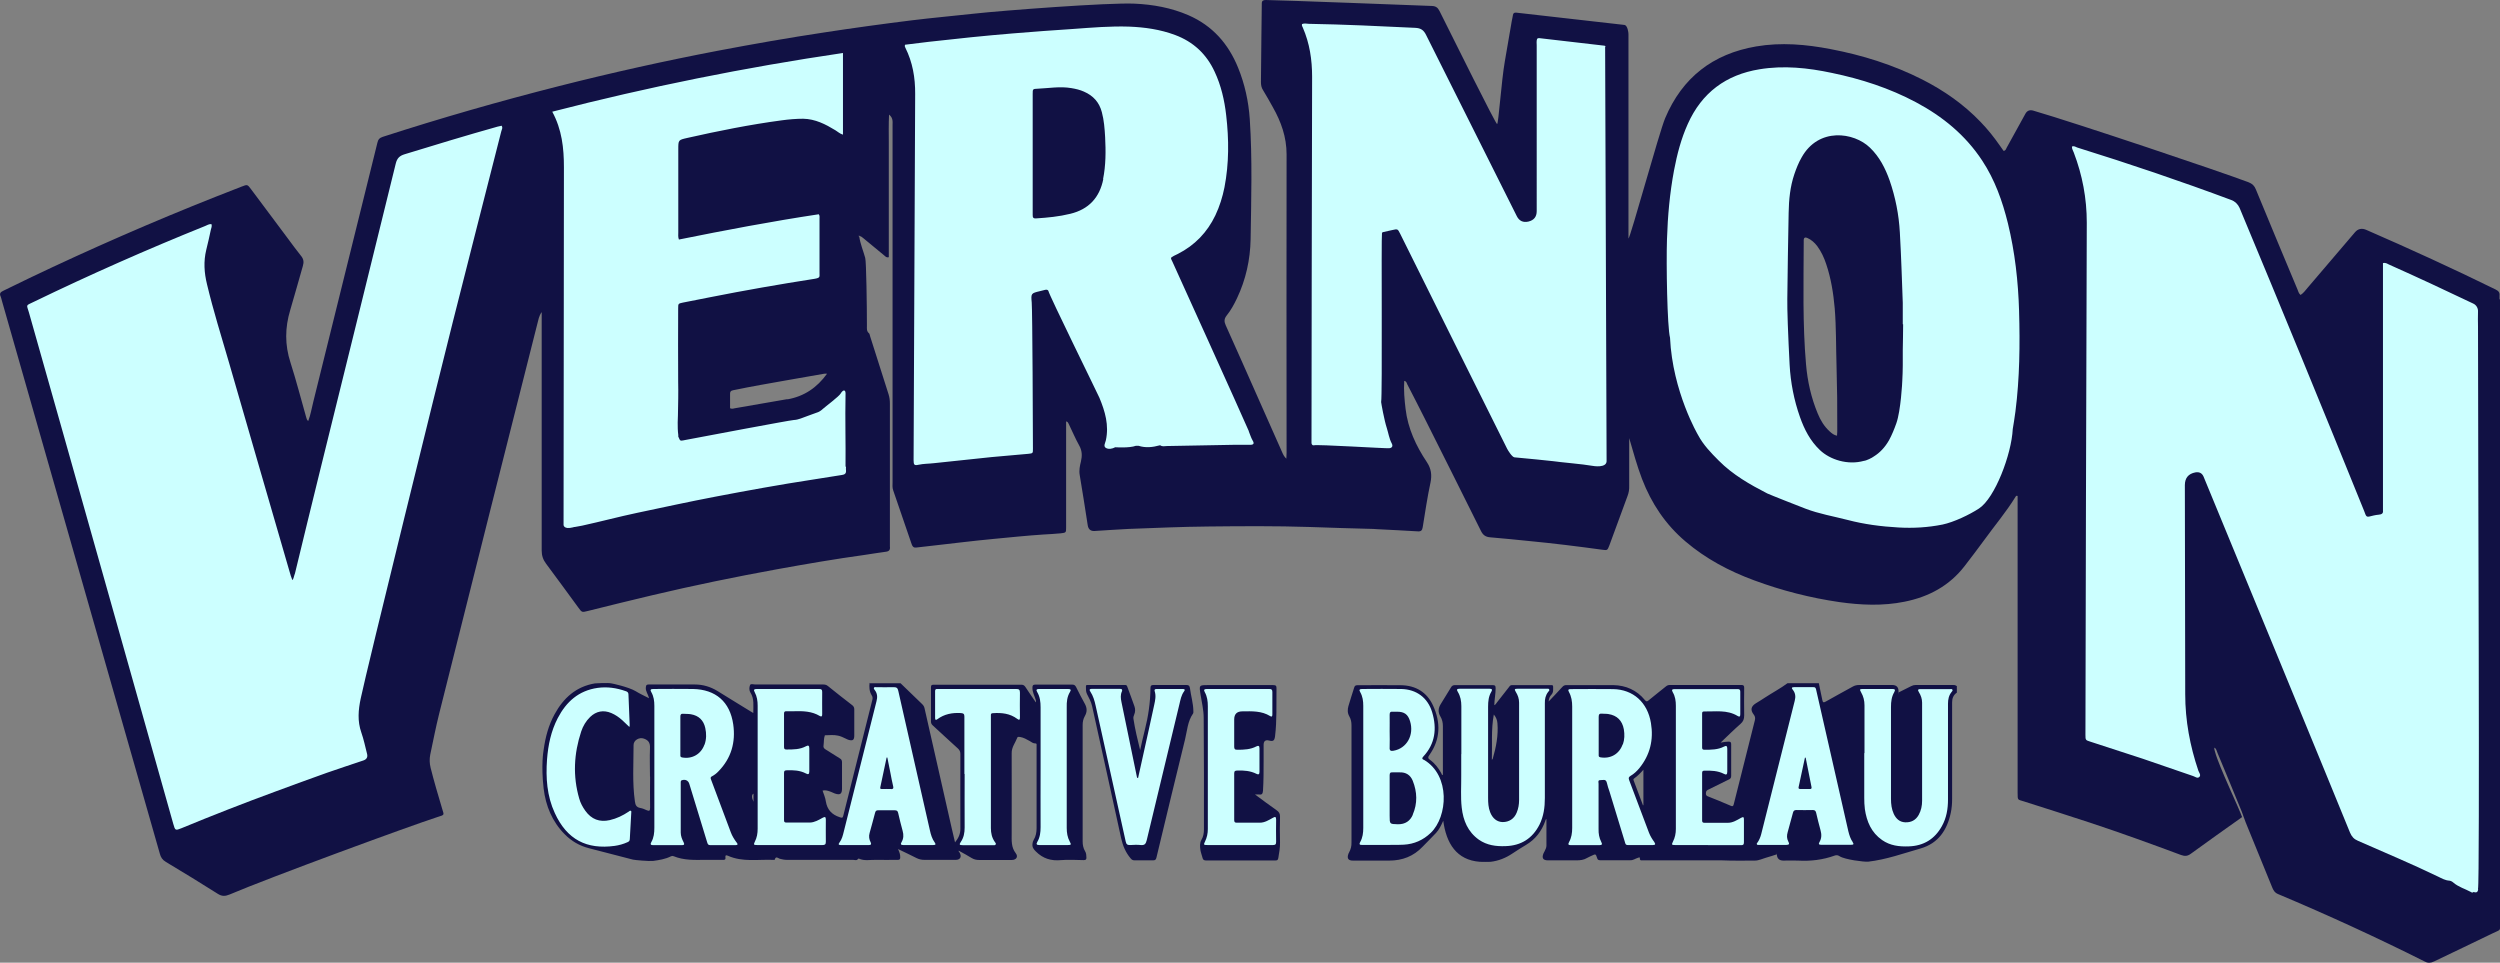
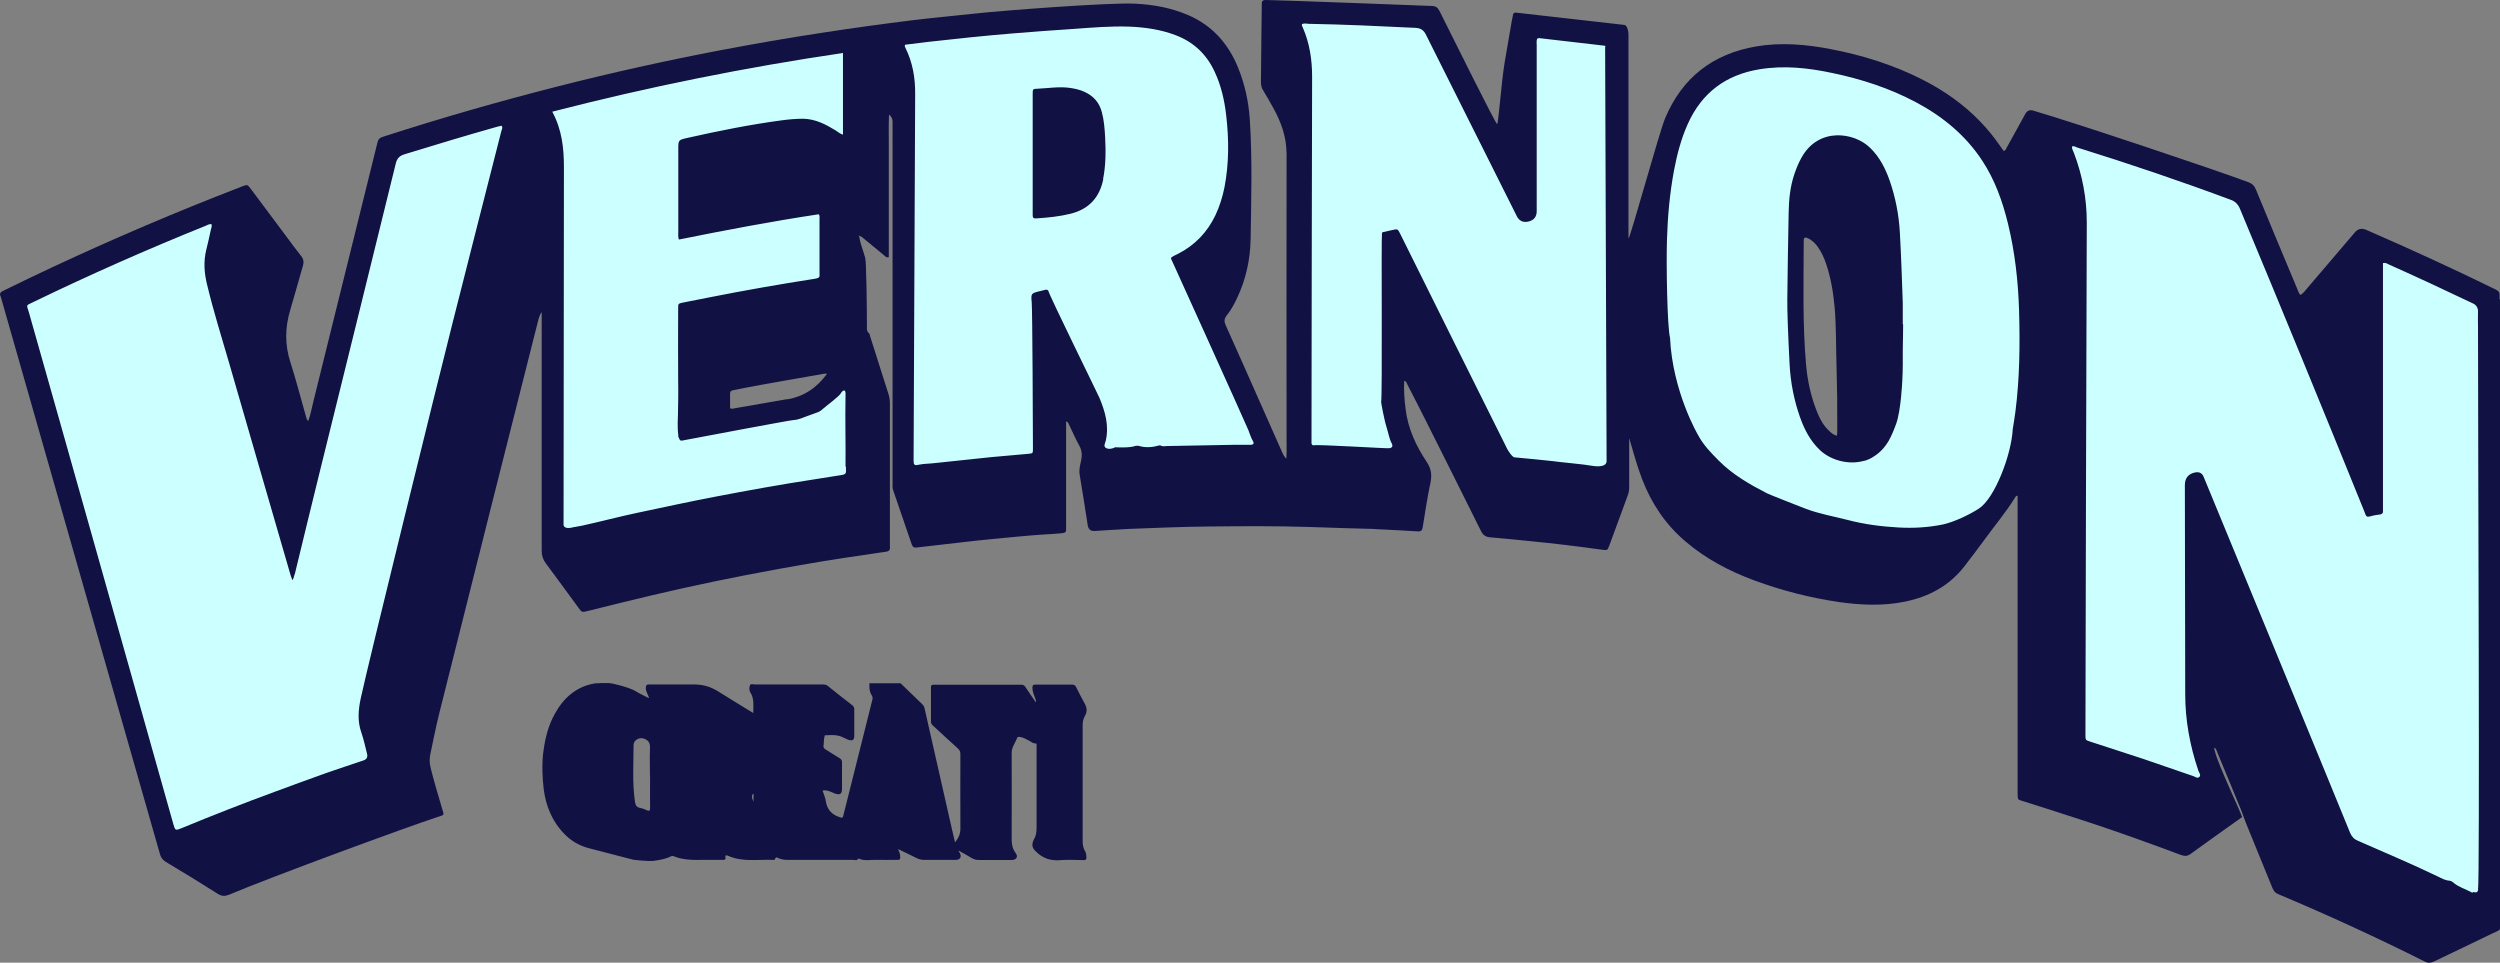
<svg xmlns="http://www.w3.org/2000/svg" id="Capa_2" data-name="Capa 2" viewBox="0 0 205.7 79.21">
  <rect x="0" y="0" width="205.7" height="79.21" fill="#808080" stroke="none" />
  <defs>
    <style>
      .cls-1 {
        fill: #114;
      }

      .cls-1, .cls-2 {
        stroke-width: 0px;
      }

      .cls-2 {
        fill: #cff;
      }
    </style>
  </defs>
  <g id="Capa_1-2" data-name="Capa 1-2">
    <g>
      <g>
        <path class="cls-1" d="M205.66,24.64v-.31c.03-.26-.08-.39-.32-.51-3.5-1.72-7.05-3.34-10.63-4.9-.38-.17-.7-.1-.95.2-1.3,1.52-2.6,3.05-3.9,4.57-.17.2-.33.43-.57.58-.17-.14-.19-.32-.26-.47-1.15-2.74-2.29-5.48-3.42-8.22-.12-.3-.29-.46-.59-.58-2.32-.88-14.13-4.85-17.73-5.9q-.43-.12-.64.26c-.52.94-1.03,1.88-1.55,2.81-.05.1-.08.24-.25.24-.08-.12-.17-.24-.26-.37-.49-.71-1.03-1.39-1.63-2.01-1.39-1.45-3.01-2.58-4.8-3.49-2.39-1.21-4.92-2-7.54-2.5-2.03-.39-4.06-.57-6.12-.22-3.57.61-6.08,2.56-7.49,5.9-.49,1.16-2.84,9.76-3.02,9.91V2.8c0-.12-.07-.72-.34-.75-1.3-.15-8.67-.99-8.89-1.01-.16-.02-.26.04-.28.22-.02.15-.06.3-.09.46-.19,1.1-.38,2.21-.57,3.31-.29,1.65-.52,5.15-.64,5.18-.15-.08-3.52-6.86-4.74-9.31-.14-.28-.31-.4-.63-.41-.76-.03-12.52-.48-13.66-.49-.2,0-.33.05-.33.28,0,.29-.06,4.61-.07,6.47,0,.25.04.47.18.68.28.46.54.92.8,1.39.68,1.2,1.13,2.46,1.13,3.88-.02,8.18,0,16.37,0,24.55,0,.16-.01.32-.02.49-.17-.16-.26-.33-.34-.52-.63-1.42-1.26-2.84-1.89-4.26-.92-2.07-1.83-4.14-2.76-6.2-.14-.31-.13-.53.08-.8.35-.43.61-.92.85-1.42.73-1.54,1.09-3.18,1.12-4.86.05-3.3.15-6.59-.07-9.89-.1-1.45-.41-2.87-.96-4.22-.8-1.97-2.11-3.46-4.09-4.32-1.41-.61-2.9-.88-4.43-.95-2.13-.1-10.91.57-13.17.82-1.71.19-3.43.34-5.14.55-2.41.3-4.82.63-7.23,1-2.92.44-5.82.95-8.72,1.5-4.39.84-8.75,1.81-13.08,2.91-4.88,1.24-9.73,2.63-14.52,4.18-.28.09-.38.23-.44.49-.2.84-.42,1.67-.62,2.51-1.55,6.28-3.1,12.56-4.66,18.83-.13.51-.21,1.04-.41,1.55-.11-.08-.13-.18-.16-.28-.43-1.51-.82-3.03-1.3-4.53-.47-1.45-.46-2.86-.02-4.32.36-1.21.69-2.42,1.04-3.63.1-.33.06-.58-.17-.85-.36-.44-.69-.91-1.03-1.36-1.02-1.37-2.04-2.74-3.07-4.11-.29-.39-.3-.39-.76-.21-.71.28-1.41.55-2.12.83-5.2,2.06-10.33,4.3-15.37,6.71-.72.34-1.42.7-2.14,1.04-.24.11-.32.24-.2.48.05.11.06.23.1.35.73,2.55,12.14,42.49,12.99,45.48.08.3.21.51.5.68,1.44.86,2.87,1.74,4.28,2.63.33.21.6.2.96.05,3.34-1.42,14.77-5.62,17.12-6.38.6-.19.53-.13.36-.71-.33-1.11-.66-2.22-.94-3.34-.09-.36-.1-.72-.03-1.08.24-1.13.46-2.27.74-3.39,1.54-6.18,6.92-27.52,8.06-32.01.09-.34.14-.7.37-1.01v19.61c0,.42.11.76.36,1.09.9,1.2,1.78,2.42,2.67,3.63.28.39.29.38.77.26,1.76-.43,3.51-.88,5.28-1.29,3.42-.81,6.87-1.52,10.33-2.15,2.38-.43,4.76-.84,7.15-1.17.58-.08,1.16-.19,1.74-.26.29-.03.39-.16.35-.44v-11.76c0-.26-.03-.51-.11-.76-.51-1.59-1.02-3.19-1.52-4.78-.03-.08-.03-.19-.09-.24-.21-.17-.17-.4-.17-.62,0-1.55-.05-5.27-.14-5.58-.16-.58-.4-1.14-.49-1.74-.04-.03-.08-.06-.02-.1,0,0,.04.03.06.05.13.01.21.11.31.18.57.47,1.14.95,1.72,1.42.09.07.16.19.36.13v-9.39c0-.76-.02-1.52.02-2.34.35.28.29.58.29.87v29.37c0,.22-.03.45.05.67.51,1.48,1.02,2.97,1.53,4.46.07.19.17.28.38.25.41-.05.82-.1,1.23-.14,1.71-.19,3.43-.41,5.14-.57,1.36-.13,2.71-.27,4.07-.36.48-.03.97-.05,1.45-.1.42-.05.43-.06.43-.47v-8.74c.15.04.17.13.21.2.29.59.54,1.2.86,1.77.25.44.26.86.15,1.33-.09.36-.17.73-.1,1.12.24,1.38.44,2.76.66,4.14q.08.48.55.46c.93-.05,1.86-.13,2.79-.17,2.19-.08,4.38-.18,6.58-.2,2.78-.03,5.56-.05,8.34.04,1.74.06,3.49.12,5.23.16.1,0,.21.02.31.02,1.12.06,2.24.11,3.36.18.26.02.36-.08.4-.34.2-1.23.38-2.46.64-3.67.13-.63.06-1.15-.3-1.69-.89-1.33-1.56-2.77-1.75-4.38-.09-.76-.16-1.52-.11-2.3.19.03.2.18.25.28.49.95.98,1.9,1.46,2.86,1.54,3.07,3.08,6.14,4.61,9.22.17.34.39.48.75.51,1.08.09,2.16.2,3.25.31,1.99.19,3.98.44,5.96.71.43.06.44.06.6-.36.5-1.36,1-2.72,1.5-4.08.1-.26.14-.53.13-.81v-3.93c.34,1.15.64,2.27,1.06,3.37.77,2,1.92,3.73,3.57,5.13,1.68,1.43,3.59,2.44,5.65,3.2,2.27.84,4.61,1.44,7.01,1.79,1.79.25,3.58.33,5.36-.03,2-.4,3.7-1.31,4.96-2.95.55-.71,1.09-1.43,1.62-2.15.86-1.19,1.81-2.31,2.58-3.57.03-.04.07-.07.15-.03v24.43c0,.64,0,.53.52.7,1.82.58,3.65,1.16,5.47,1.76,2.51.83,4.99,1.73,7.46,2.65.31.11.53.1.81-.11,1.39-1.02,2.81-2.01,4.21-3.01-.22-.67-1.91-4.17-2.23-5.38-.02-.08-.05-.16-.06-.25,0-.03.02-.06.03-.09.14.12.18.29.24.45.67,1.6,1.33,3.21,1.99,4.82.06.15.27.74.33.9.73,1.77,1.45,3.55,2.17,5.32.1.24.2.44.48.56,4.09,1.72,8.12,3.57,12.09,5.56.28.14.5.11.77-.02,1.6-.77,3.21-1.53,4.81-2.31.72-.35.6-.14.6-.94V24.62M64.79,32.84c-1.44.25-2.88.5-4.32.75-.11.02-.23.08-.4,0v-1.2c0-.28.22-.27.4-.31.69-.14,1.38-.28,2.07-.4,1.76-.32,3.52-.62,5.28-.93.06-.01.13,0,.23,0-.83,1.15-1.89,1.87-3.27,2.11M151.15,35.85c-.27-.05-.43-.2-.59-.34-.46-.41-.77-.93-1-1.49-.54-1.3-.84-2.65-.96-4.04-.29-3.33-.2-6.66-.19-10v-.21c0-.23.13-.27.3-.19.34.15.6.39.82.68.33.45.56.95.73,1.47.4,1.18.59,2.4.7,3.63.13,1.58.1,3.16.15,4.74.05,1.74.07,3.47.06,5.21,0,.17,0,.33-.02.53" />
        <path class="cls-2" d="M102.76,35.49c-.6-1.4-6.11-13.56-6.29-13.95-.16-.33-.19-.32.12-.49.11-.06.22-.1.33-.16,1.39-.71,2.41-1.77,3.08-3.17.35-.74.59-1.51.75-2.31.38-1.97.37-3.95.14-5.93-.14-1.24-.42-2.45-.95-3.58-.67-1.45-1.75-2.46-3.25-3.02-1.23-.46-2.5-.64-3.8-.69-1.52-.05-3.04.08-4.55.19-1.67.11-3.34.23-5.01.37-2.31.19-4.61.43-6.9.69-.66.08-1.32.16-1.96.24-.05.12-.01.18.02.24.6,1.2.82,2.47.81,3.81-.02,6.51-.13,28.84-.13,30.13,0,.39.06.46.41.38.42-.09.85-.08,1.27-.13,1.58-.17,3.15-.34,4.73-.5,1.01-.1,2.03-.17,3.04-.27.37-.04.37-.05.37-.41,0-1.31-.04-11.39-.1-12.04-.07-.76-.05-.76.7-.94.13-.03.27-.07.4-.1.1-.02.21-.03.27.08.03.29,4.08,8.51,4.2,8.8.47,1.13.8,2.26.53,3.5-.04.2-.25.51.03.64.21.11.5.06.74-.07.02,0,1.16.08,1.7-.12h.22c.59.19,1.17.12,1.75-.04h.04c.17.13.37.06.55.06,1.81-.03,3.63-.06,5.44-.1.47,0,.93,0,1.4,0,.29,0,.36-.11.21-.35-.14-.24-.21-.5-.32-.76M90.78,14.73c-.3,1.52-1.19,2.49-2.71,2.86-.93.23-1.87.32-2.82.38-.26.02-.28-.1-.28-.3V7.73c0-.39,0-.42.39-.43.93-.04,1.86-.21,2.79-.05.36.06.71.14,1.04.29.76.33,1.26.88,1.47,1.69.18.67.23,1.36.27,2.05.06,1.16.06,2.31-.17,3.46M41.27,10.34c.13.18,0,.34-.03.49-1.33,5.23-2.67,10.46-3.99,15.69-1.1,4.35-7.06,28.5-7.57,30.95-.2.94-.28,1.86.05,2.8.2.57.32,1.16.47,1.75q.11.41-.3.55c-1,.34-2,.66-2.99,1.01-1.41.5-2.82,1.02-4.23,1.54-2.61.96-5.2,1.97-7.76,3.03-.49.2-.51.18-.66-.35,0,0-9.5-33.73-11.88-42.09-.19-.67-.3-.54.39-.87,4.63-2.24,9.33-4.32,14.1-6.24.17-.07.33-.18.53-.16.06.18-.02.32-.05.46-.12.56-.24,1.11-.38,1.66-.23.95-.17,1.88.06,2.82.52,2.18,1.19,4.32,1.82,6.48,1.65,5.73,3.32,11.46,4.98,17.19.06.21.12.43.21.64.07.15.16-.36.23-.51.67-2.75,1.33-5.5,2.01-8.24,2.09-8.49,4.2-16.98,6.28-25.47.11-.45.31-.65.74-.78,2.54-.78,5.08-1.55,7.64-2.27.12-.03.24-.05.36-.08M69.61,38.41c0,.1-.02.21,0,.31.02.24-.11.33-.33.36-.8.12-1.6.25-2.4.38-2.69.41-5.37.9-8.04,1.41-2.15.41-4.29.88-6.43,1.33-1.51.32-3,.72-4.51,1.05-.2.04-.4.07-.6.11-.04,0-.09,0-.15.03-.78.2-.78-.2-.78-.2,0,0,.02-22.32.03-29.42,0-1.58-.16-3.1-.96-4.58,7.91-2.04,15.85-3.64,23.92-4.83v6.72c-.25-.07-.42-.24-.62-.36-.82-.5-1.66-.93-2.65-.95-.59,0-1.17.05-1.76.13-2.62.35-5.21.87-7.78,1.45-.74.17-.74.16-.74.95v6.84c0,.17-.03.34.05.57,3.82-.77,7.66-1.5,11.51-2.08.09.13.06.25.06.37v4.45c0,.33.07.41-.4.49-2.88.45-5.75.95-8.62,1.52-.74.15-1.49.29-2.23.44-.37.08-.38.08-.38.47,0,2-.02,4.01,0,6.01.02.94,0,1.87-.02,2.81h0s-.06.99.03,1.6v.14s.04.09.06.12c.05.16.13.24.24.2h0c.06,0,.14-.02.24-.04,1.52-.29,8.62-1.63,8.96-1.65.41-.02.74-.2,1.1-.32.26-.08.51-.2.77-.28.19-.05.36-.16.52-.31.16-.15,1.35-1.04,1.47-1.27.04-.07.1-.15.16-.2.1-.08.2-.07.23.07.02.08.01.17.01.26-.04,1.96.02,3.92,0,5.88M203.9,73.16c-.01.24-.14.32-.37.23-.08.08-.16.05-.23,0-.48-.26-1.03-.41-1.45-.78-.09-.08-.21-.14-.32-.15-.34-.02-.63-.19-.92-.33-2.17-1.05-4.4-1.98-6.6-2.95-.33-.14-.51-.34-.65-.67-.6-1.51-11.6-28.22-12.05-29.29q-.19-.44-.68-.35c-.57.11-.86.46-.86,1.05,0,.96.03,16.72.03,17.2,0,2.16.39,4.25,1.08,6.29.06.17.24.36.08.52-.16.15-.35-.03-.52-.08-1.39-.47-2.77-.96-4.16-1.43-1.42-.47-2.85-.93-4.27-1.39-.41-.13-.42-.13-.42-.57,0-.97.08-36.91.11-42.14,0-2-.36-3.91-1.07-5.77-.06-.16-.16-.3-.15-.49.17-.08.31.03.44.08,4.27,1.33,8.5,2.76,12.68,4.32.3.11.54.35.67.64,3.46,8.29,6.88,16.61,10.25,24.94.04.1.08.19.11.29.06.15.14.22.32.17.25-.06.5-.13.76-.15.23-.02.39-.09.36-.32,0-.12,0-.24,0-.36v-20.02c.22-.06.35.05.48.11,2.33,1.04,4.65,2.12,6.95,3.22.26.12.41.39.39.67-.02.4,0,.8,0,1.2,0,10.43.16,45.8,0,46.29M156.56,26.68h.03c0,.71-.02,1.43-.03,2.14v1.25c0,.42-.02.84-.04,1.26,0,.1-.12,2.46-.49,3.5-.17.48-.36.95-.6,1.39-.34.6-.77,1.04-1.24,1.33-.15.12-.64.36-.83.37-1.32.37-2.78-.09-3.62-.89-.8-.76-1.28-1.7-1.64-2.72-.49-1.39-.77-2.83-.85-4.3-.06-1.14-.11-2.28-.15-3.34h0c-.03-.9-.05-1.72-.04-2.07.03-2.36.06-4.72.11-7.09.02-1.08.12-2.15.47-3.18.16-.47.35-.95.6-1.38,1.39-2.49,4.3-2.08,5.62-.8.79.76,1.26,1.69,1.62,2.7.48,1.39.76,2.82.84,4.28.12,2.1.18,4.2.24,5.79v1.76M132.07,3.82c0,.14.12,32.45.12,34.04v.1c-.03.55-1.03.4-1.23.36-.62-.12-2.71-.3-3.13-.37-.1-.02-2.61-.27-3.22-.32-.2-.02-.54-.58-.6-.7-.39-.76-8.33-16.74-8.8-17.69-.21-.42-.21-.41-.66-.31-.25.06-.5.11-.76.17-.03.02-.05.03-.08.05-.07.39.04,13.44-.07,13.93,0,.07.26,1.52.47,2.15.13.41.19.85.4,1.25.12.22.04.38-.21.4-.27.03-5.9-.33-6.2-.24-.1.03-.19-.08-.19-.19,0-.93.03-25.43.05-30.13,0-1.4-.2-2.75-.76-4.04-.04-.09-.11-.18-.07-.3.18-.08.37-.03.56-.02,2.92.05,5.83.19,8.75.33.46.02.7.18.9.59,2.48,4.97,4.97,9.94,7.46,14.9q.3.6.96.45c.45-.11.68-.39.68-.86V3.75c0-.19-.03-.38.03-.54.06-.09.13-.07.2-.07,1.78.21,3.57.41,5.35.62.03,0,.06.03.09.05h.02l-.02.02h-.04ZM166.13,25.6c-.07-2.44-.34-4.85-.92-7.23-.45-1.82-1.07-3.57-2.11-5.15-1.38-2.1-3.26-3.64-5.46-4.81-2.18-1.16-4.5-1.91-6.91-2.41-1.97-.42-3.96-.63-5.96-.3-2.76.45-4.75,1.93-5.9,4.5-.55,1.22-.88,2.5-1.13,3.81-.35,1.87-.52,3.76-.58,5.66-.07,2.08.02,7.23.25,8.12h0c.21,4.46,2.31,8.01,2.31,8.01.43.81,1.06,1.46,1.7,2.1,1.15,1.16,2.55,1.96,3.99,2.7.15.08,2.97,1.19,3.14,1.25,1.12.43,2.31.63,3.47.93,1.37.36,2.77.54,4.18.62,1.23.07,2.43,0,3.63-.24.94-.2,2.2-.8,3-1.32,1.31-.85,2.68-4.46,2.78-6.54.03-.15.18-1.11.22-1.44.35-2.75.38-5.51.3-8.27" />
      </g>
      <g>
        <g>
-           <path class="cls-1" d="M161.01,56.44v.55c-.28.19-.39.46-.39.79v7.96c0,.38-.03.77-.11,1.14-.3,1.42-1.03,2.51-2.48,2.93-1.43.41-2.84.92-4.32,1.09-.31.03-1.92-.17-2.35-.45-.14-.09-.26-.11-.41-.05-.97.35-1.98.47-3.01.41-.4-.02-.8,0-1.2,0-.33,0-.51-.16-.54-.47-.05-.47,0-.01-.02-.04-.26.08-.53.18-.8.25-.33.09-.65.26-1,.26-.89,0-1.79.02-2.68-.02-.27-.01-.52,0-.79,0h-5.75c-.12,0-.24.03-.23-.17,0-.13-.1-.06-.16-.04-.21.06-.39.21-.62.2h-2.49c-.14,0-.21-.04-.25-.18-.11-.35-.12-.35-.45-.19-.12.06-.25.11-.37.18-.28.17-.57.2-.89.2-.78-.01-1.55,0-2.33,0-.41,0-.53-.19-.37-.58.03-.07.07-.13.1-.19.07-.14.14-.29.14-.44v-2.19c-.08.04-.08.11-.1.17-.3.84-.81,1.5-1.58,1.96-.37.23-.75.45-1.11.7-.55.37-1.14.61-1.8.69-.29,0-.59.02-.88,0-1.93-.14-2.77-1.52-3.02-3.38-.18.4-.34.73-.59,1-.36.39-.74.75-1.11,1.14-.75.79-1.67,1.14-2.75,1.14h-2.98c-.39,0-.51-.18-.37-.57.02-.04.04-.08.06-.12.13-.24.2-.5.19-.79v-9.66c0-.26-.05-.51-.18-.73-.16-.28-.15-.57-.07-.85.14-.51.32-1.01.47-1.51.04-.14.1-.2.26-.2,1.2,0,2.41-.02,3.61,0s2.12.58,2.62,1.67c.64,1.39.62,2.78-.3,4.07-.12.17-.14.27.05.4.4.29.69.67.93,1.1.03.05.02.16.13.14v-4.02c0-.28-.06-.55-.2-.78-.22-.36-.19-.69.03-1.04.28-.45.56-.9.83-1.35.08-.15.18-.2.35-.2h3.07c.21,0,.26.06.26.26,0,.46-.1.92-.11,1.39.11-.04.14-.13.2-.2.34-.43.68-.86,1.01-1.29.06-.08.11-.16.24-.16h3.23c.09,0,.16,0,.16.13,0,.23.04.47-.15.67-.12.13-.2.29-.22.55.4-.42.77-.8,1.12-1.19.09-.1.18-.16.33-.16h3.86c1.05.02,1.94.41,2.61,1.23.11.13.17.14.3.03.47-.39.95-.76,1.43-1.15.1-.08.19-.12.32-.12h5.89c.18,0,.23.06.23.23,0,.76-.02,1.51,0,2.27,0,.3-.07.5-.3.7-.55.48-1.07,1-1.64,1.54.26-.04.45-.08.65-.08.17,0,.22.05.22.22v2.6c0,.15-.05.23-.18.29-.58.28-1.16.58-1.74.86-.15.07-.15.18-.16.31,0,.14.07.19.18.23.63.25,1.25.5,1.87.77.15.07.2.03.24-.12.58-2.31,1.16-4.62,1.74-6.92.04-.17.02-.33-.09-.46-.29-.37-.24-.67.15-.92.27-.17.55-.33.81-.51.6-.39,1.24-.73,1.82-1.16h2.57c.1.46.2.92.29,1.39.04.19.09.23.27.13.74-.42,1.48-.82,2.22-1.23.17-.1.35-.14.54-.14h2.71c.36,0,.54.18.53.54,0,.54,0,.03.03.06.34-.17.68-.34,1.02-.51.12-.06.23-.09.36-.09h3.06c.1,0,.2,0,.28.07M122.91,58.8c-.23,1.23-.12,2.46-.16,3.72.05-.06.06-.07.07-.08.28-.96.47-1.93.39-2.93-.02-.26-.11-.49-.29-.71M135.22,63.33c-.24.28-.46.5-.71.68-.07.05-.14.09-.1.19.26.68.52,1.37.77,2.05h.04v-2.92h0Z" />
          <path class="cls-1" d="M71.58,56.22h2.52c.59.57,1.18,1.14,1.77,1.71.1.1.17.2.2.34.75,3.3,1.49,6.6,2.24,9.89.08.37.17.74.27,1.15.28-.35.44-.68.44-1.11-.01-2.05,0-4.1,0-6.16,0-.19-.06-.32-.2-.45-.69-.62-1.37-1.26-2.06-1.89-.1-.09-.16-.18-.16-.33v-2.82c0-.18.06-.21.22-.21h7.23c.15,0,.23.06.31.17.22.34.46.68.69,1.02.06.09.12.17.18.26.03-.09,0-.15-.01-.21-.1-.34-.29-.64-.27-1.02,0-.18.06-.23.24-.23h3.04c.17,0,.24.07.31.2.23.46.47.93.72,1.38.19.34.2.67,0,1.01-.13.23-.18.47-.18.73v9.58c0,.29.05.56.2.81.1.16.1.32.11.5s-.05.23-.23.23c-.62-.01-1.25-.05-1.86,0-.82.08-1.49-.13-2.07-.71-.19-.19-.31-.35-.28-.62.01-.12.04-.23.1-.33.18-.3.24-.62.24-.97v-6.79c0-.07.03-.19-.1-.18-.2,0-.32-.11-.47-.2-.25-.14-.49-.28-.78-.33-.09,0-.2-.05-.24.06-.16.42-.47.78-.46,1.27.01,2.21,0,4.41,0,6.62,0,.56-.05,1.12.34,1.62.22.29.03.55-.33.55h-2.68c-.23,0-.42-.04-.62-.16-.33-.21-.68-.39-1.02-.58-.02,0-.04-.02-.06-.03,0,.02,0,.04.01.06.03.04.06.07.08.11.19.33.05.59-.32.59h-2.57c-.23,0-.44-.04-.66-.15-.48-.25-.97-.47-1.52-.74.12.26.19.46.18.69,0,.16-.06.2-.21.2-.61,0-1.22.01-1.83,0-.45-.01-.91.1-1.35-.1h-.07c-.1.19-.28.1-.41.1h-5.45c-.2,0-.39-.04-.59-.09-.13-.04-.33-.26-.41.07,0,.02-.08.02-.13.02-1.25-.05-2.52.2-3.73-.34-.15-.07-.23-.04-.2.14s-.07.21-.22.2h-1.48c-.87.01-1.73.04-2.56-.3-.07-.03-.14-.03-.21,0-.47.24-.99.32-1.5.39-.33.03-1.47-.07-1.64-.11-1.21-.31-2.42-.62-3.63-.94-.77-.2-1.43-.58-1.99-1.15-1.03-1.04-1.56-2.34-1.73-3.76-.22-1.93-.02-3.05,0-3.18.14-1.03.4-2.02.9-2.93.73-1.34,1.77-2.28,3.32-2.54.04,0,1.03-.07,1.36,0,.04,0,1.4.29,1.99.64.34.21.71.38,1.1.58-.07-.34-.3-.57-.26-.9.02-.16.04-.23.23-.23h3.8c.67,0,1.3.19,1.87.54.48.3.96.59,1.44.89.49.3.97.6,1.5.92,0-.6.09-1.17-.23-1.68-.12-.19-.11-.43-.04-.61.05-.15.28-.06.42-.06h5.58c.15,0,.28.02.4.12.67.54,1.34,1.07,2.02,1.59.12.1.16.2.16.35v2.13c0,.38-.12.47-.49.36-.07-.02-.13-.06-.2-.09-.21-.1-.41-.2-.64-.25-.36-.08-.72-.04-1.09-.03-.1.27-.07.55-.11.83-.03.16.03.25.16.33.4.24.78.5,1.18.74.14.08.18.17.18.33v2.16c0,.44-.16.55-.59.4-.11-.04-.22-.1-.33-.14-.21-.08-.43-.16-.68-.1.1.3.23.59.27.89.11.68.49,1.09,1.14,1.3.2.07.25.07.3-.14.79-3.17,1.58-6.33,2.38-9.49.04-.14.04-.27-.04-.39-.21-.33-.22-.69-.18-1.05M53.48,63.89c0-.78-.03-1.55,0-2.32.02-.43-.1-.66-.51-.8-.37-.13-.84.13-.84.53,0,1.55-.11,3.1.11,4.64.04.31.13.48.44.54.18.03.35.1.52.18.21.09.29.08.29-.19-.02-.86,0-1.71,0-2.57M62,65.97v-.67c-.17.09-.17.31,0,.67" />
-           <path class="cls-1" d="M103.26,65.37c.63.46,1.19.89,1.77,1.29.21.14.3.29.29.56-.02.69-.02,1.39,0,2.08.01.44-.07.87-.14,1.3-.03.17-.1.2-.25.2h-5.69c-.18,0-.26-.06-.3-.23-.05-.21-.14-.42-.17-.63-.04-.29-.07-.57.09-.85.15-.25.2-.54.2-.84,0-3.06.01-6.13-.02-9.19,0-.64-.16-1.28-.26-1.92-.12-.77-.13-.77.63-.77h5.34c.23,0,.29.06.28.29-.02,1.31.04,2.63-.12,3.93-.05.36-.15.43-.5.34-.28-.07-.44.04-.44.36v1.34c0,.81,0,1.62-.05,2.43-.02.27-.1.35-.35.31-.07-.01-.15,0-.29,0" />
-           <path class="cls-1" d="M93.81,61.73c.12-.55.24-1.1.38-1.64.29-1.14.46-2.29.47-3.46,0-.22.07-.27.28-.27.88,0,1.77,0,2.66,0,.21,0,.28.06.31.27.08.62.27,1.23.28,1.86,0,.07.01.16-.02.21-.45.64-.49,1.41-.66,2.12-.8,3.25-1.58,6.5-2.36,9.75-.04.16-.1.22-.27.22-.51-.01-1.02,0-1.53,0-.14,0-.23-.05-.32-.16-.41-.48-.64-1.03-.78-1.65-.78-3.63-1.6-7.25-2.39-10.87-.08-.37-.26-.68-.42-1-.11-.21-.08-.42-.09-.64,0-.11.07-.11.14-.11h3.09c.12,0,.15.07.18.16.19.53.4,1.06.58,1.59.08.22.08.47-.02.69-.05.11-.08.23-.06.35.13.86.34,1.71.55,2.57" />
        </g>
-         <path class="cls-2" d="M120.24,62.05v-3.94c0-.42-.07-.82-.29-1.18-.12-.19-.08-.26.15-.26h2.46c.2,0,.25.07.15.24-.23.38-.27.8-.27,1.24v7.5c0,.4.02.8.17,1.18.2.51.56.8,1.03.81.52,0,.94-.26,1.15-.77.14-.33.2-.68.2-1.04v-8.02c0-.32-.1-.61-.27-.88-.13-.22-.11-.26.15-.26h2.38c.08,0,.18-.03.22.06.04.08-.03.14-.08.19-.22.28-.29.59-.28.95v7.8c0,.76-.1,1.49-.44,2.18-.58,1.14-1.51,1.73-2.8,1.77-.78.03-1.53-.07-2.19-.53-.91-.65-1.29-1.58-1.41-2.64-.1-.88-.03-1.77-.04-2.65v-1.75M153.41,61.97v-3.94c0-.39-.09-.74-.28-1.07-.13-.23-.12-.27.13-.27h2.44c.21,0,.27.06.16.26-.22.37-.27.78-.27,1.21v7.58c0,.42.05.84.23,1.23.19.4.48.67.94.69.49.02.87-.18,1.11-.61.2-.36.28-.75.28-1.16v-8.07c0-.32-.1-.61-.27-.88-.11-.17-.07-.25.14-.24h2.44c.07,0,.16-.03.19.06.03.07-.03.12-.07.17-.23.28-.3.61-.3.97v7.88c0,.77-.12,1.51-.5,2.19-.59,1.07-1.5,1.63-2.73,1.67-.78.03-1.53-.06-2.19-.52-.89-.62-1.27-1.52-1.42-2.55-.04-.31-.05-.62-.05-.93v-3.67M140.53,69.53h-2.71c-.28,0-.29-.03-.17-.28.17-.33.24-.68.24-1.05v-10.12c0-.4-.05-.78-.26-1.13-.11-.2-.04-.25.16-.25h5.17c.16,0,.23.04.23.21v1.86c0,.19-.06.24-.22.14-.87-.53-1.84-.35-2.78-.37-.13,0-.14.09-.14.18v2.79c0,.15.07.18.2.18.55,0,1.1,0,1.6-.26.2-.11.27-.04.27.18v1.89c0,.25-.1.27-.28.17-.51-.26-1.05-.27-1.6-.26-.14,0-.19.05-.19.19v3.91c0,.15.06.19.2.19h1.92c.4,0,.73-.21,1.07-.4.18-.1.26-.1.25.14,0,.62,0,1.24,0,1.86,0,.2-.07.25-.25.24h-2.71M65,69.53h-2.71c-.28,0-.3-.03-.18-.28.17-.33.23-.68.23-1.06v-10.12c0-.39-.05-.76-.24-1.11-.12-.21-.05-.27.17-.27h5.12c.18,0,.26.04.26.24-.01.61,0,1.22,0,1.83,0,.14-.02.25-.2.15-.65-.39-1.37-.41-2.09-.39h-.66c-.14,0-.19.05-.19.19v2.76c0,.16.06.2.21.2.55,0,1.1,0,1.6-.27.2-.11.27-.04.27.18v1.89c0,.25-.1.27-.28.17-.5-.26-1.03-.28-1.57-.26-.16,0-.23.04-.23.21v3.89c0,.14.04.2.19.2h1.94c.38-.01.72-.21,1.04-.39.2-.11.27-.08.27.15,0,.61-.01,1.22,0,1.83,0,.21-.08.26-.27.26h-2.68M51.77,59.8c-.22-.21-.4-.39-.58-.55-.27-.24-.56-.44-.89-.58-.64-.27-1.24-.16-1.74.32-.35.34-.59.75-.74,1.2-.6,1.82-.7,3.66-.16,5.52.1.36.28.69.5,1,.5.7,1.17.96,2.01.77.57-.13,1.08-.38,1.56-.7.05-.03.1-.1.17-.07.07.04.04.11.04.17-.04.72-.08,1.44-.12,2.16,0,.15-.08.21-.2.26-.33.15-.69.25-1.05.3-2.29.31-3.92-.51-4.92-2.7-.65-1.4-.75-2.9-.64-4.42.09-1.18.33-2.33.88-3.39.7-1.35,1.73-2.27,3.28-2.49.79-.11,1.56,0,2.32.27.13.04.22.11.22.27.03.84.06,1.68.1,2.51,0,.03,0,.07-.02.16M79.35,63.67v-4.7c0-.22-.06-.28-.29-.3-.71-.04-1.36.08-1.94.51-.12.09-.18.06-.18-.1v-2.22c0-.13.06-.18.18-.17h6.49c.24,0,.31.06.31.31-.02.67,0,1.35,0,2.02,0,.19-.04.27-.22.13-.6-.45-1.29-.52-2-.47-.13,0-.18.05-.17.18v9.27c0,.42.08.79.32,1.14.04.06.13.13.07.22-.05.08-.15.05-.23.05h-2.49c-.26,0-.29-.05-.15-.26.25-.36.32-.76.32-1.19-.01-1.47,0-2.94,0-4.4M85.62,63.12v-4.92c0-.45-.05-.87-.28-1.26-.1-.16-.07-.25.14-.25h2.41c.2,0,.26.07.15.24-.24.39-.28.82-.27,1.26v9.93c0,.4.06.78.25,1.13.14.25.11.28-.16.28h-2.35c-.22,0-.27-.07-.16-.26.22-.37.27-.78.27-1.21-.01-1.65,0-3.3,0-4.95M102.01,69.53h-2.66c-.32,0-.33-.02-.2-.29.16-.33.23-.66.23-1.03v-10.1c0-.41-.05-.8-.25-1.16-.1-.18-.06-.26.16-.26h5.15c.19,0,.25.06.25.25v1.81c0,.12,0,.28-.18.17-.71-.44-1.5-.4-2.29-.39q-.67,0-.67.67v2.22c0,.2.04.27.26.27.54,0,1.08-.02,1.57-.28.16-.08.25-.05.25.16v1.94c0,.2-.08.25-.25.16-.5-.25-1.03-.29-1.57-.27-.18,0-.26.04-.26.24v3.83c0,.16.05.23.22.22h1.89c.4,0,.73-.21,1.07-.4.19-.11.27-.1.27.15-.01.61-.01,1.22,0,1.83,0,.21-.07.26-.27.26h-2.71M93.64,64.02c.29-1.32.59-2.65.88-3.97.15-.68.3-1.37.45-2.06.08-.37.16-.73.04-1.11-.04-.12,0-.19.14-.19h2.19c.15,0,.18.08.09.19-.24.32-.3.7-.39,1.07-.9,3.73-1.8,7.46-2.69,11.19-.07.29-.17.42-.48.39-.29-.03-.58-.02-.87,0-.23.01-.33-.05-.38-.3-.71-3.24-1.43-6.48-2.15-9.72-.11-.48-.22-.96-.32-1.44-.09-.41-.2-.81-.44-1.17-.1-.14-.06-.22.11-.22h2.35c.16,0,.19.08.14.21-.13.28-.1.57-.04.86.42,2.05.85,4.11,1.27,6.16,0,.03.02.06.04.1h.05M60.6,69.31c-.19-.26-.36-.53-.47-.83-.55-1.45-1.09-2.9-1.63-4.35-.05-.13-.04-.2.09-.26.19-.1.37-.24.52-.4,1.06-1.08,1.43-2.4,1.22-3.87-.27-1.86-1.44-2.87-3.31-2.91-1.09-.02-2.19,0-3.28,0-.23,0-.25.09-.15.26.2.35.25.73.25,1.13v10.02c0,.42-.04.82-.25,1.19-.09.16-.07.25.14.25h2.38c.19,0,.22-.07.14-.23-.13-.25-.24-.52-.24-.81v-4.13c0-.07,0-.14.09-.17.28-.1.54.02.62.31.49,1.6.98,3.21,1.47,4.81.04.13.08.22.25.22h2.08c.19,0,.2-.08.1-.21M57.96,61.27c-.28.79-1.03,1.21-1.85,1.05-.15-.03-.13-.13-.13-.22v-3.14c0-.18.06-.25.24-.23.21.02.42,0,.63.04.64.11,1.04.49,1.18,1.13.1.46.1.92-.06,1.37M76.91,69.32c-.22-.3-.32-.65-.4-1.01-.24-1.06-.48-2.12-.72-3.17-.63-2.76-1.26-5.53-1.88-8.3-.05-.24-.15-.3-.38-.3-.48.02-.97,0-1.45,0-.06,0-.13-.03-.17.05-.03.07.01.12.05.17.23.28.25.59.16.93-.9,3.57-1.8,7.14-2.69,10.72-.08.33-.16.66-.37.93-.11.14-.04.19.11.19h2.33c.17,0,.21-.07.14-.22-.13-.24-.17-.5-.09-.77.15-.55.31-1.11.45-1.66.04-.17.12-.22.28-.21h1.34c.17,0,.24.05.28.22.11.5.24.99.37,1.48.09.32.08.63-.09.92-.1.17-.06.24.14.24h2.46c.17,0,.26-.03.13-.21M73.3,64.92c-.24-.01-.49,0-.74,0-.1,0-.16-.02-.13-.14.17-.82.35-1.63.52-2.45h.06c.08.42.17.83.25,1.25.07.37.14.75.23,1.12.04.17,0,.23-.18.23M117.14,62.52c-.14-.08-.15-.13-.04-.26.99-1.06,1.14-2.31.74-3.65-.36-1.2-1.29-1.89-2.54-1.92-1.08-.02-2.15,0-3.23,0-.23,0-.25.09-.15.26.2.35.25.73.25,1.13v10.04c0,.41-.05.8-.25,1.16-.12.21-.02.25.17.24h1.72c.57-.01,1.13.01,1.7-.02.85-.05,1.58-.37,2.21-.97,1.4-1.33,1.64-4.73-.57-6.02M114.34,61.52c.02-.45,0-.91,0-1.36s.01-.89,0-1.34c0-.21.06-.28.27-.26.12,0,.24,0,.35,0,.59,0,.89.22,1.06.78.35,1.14-.27,2.24-1.36,2.43-.22.04-.34,0-.32-.26M116.25,67.03c-.22.52-.63.8-1.23.79-.68-.02-.68,0-.68-.69v-3.34c0-.19.06-.26.25-.24.19,0,.38,0,.57,0,.52-.02.89.22,1.08.69.37.92.4,1.87,0,2.79M136.13,69.3c-.18-.24-.34-.5-.45-.78-.55-1.45-1.09-2.9-1.64-4.35-.06-.17-.02-.24.12-.33.28-.16.51-.38.72-.63.89-1.09,1.19-2.35.96-3.72-.28-1.7-1.46-2.76-3.11-2.79-1.16-.02-2.32,0-3.48,0-.18,0-.27.04-.16.23.21.38.27.78.27,1.21v9.99c0,.41-.06.8-.26,1.16-.11.2-.04.25.16.25h2.33c.24,0,.26-.08.16-.27-.17-.33-.23-.68-.22-1.06,0-.57,0-1.15,0-1.72v-2c0-.12-.08-.31.15-.3.19.01.45-.13.53.21.05.25.14.49.22.73.42,1.38.84,2.76,1.26,4.13.04.12.04.27.24.27h2.08c.21,0,.21-.09.11-.23M133.51,61.25c-.28.8-1.01,1.21-1.84,1.06-.15-.03-.13-.13-.13-.22v-3.11c0-.21.07-.28.27-.26.17.02.35,0,.52.03.72.11,1.15.54,1.28,1.26.07.42.06.84-.08,1.24M152.45,69.3c-.19-.27-.29-.58-.37-.91-.51-2.26-1.03-4.51-1.54-6.77-.37-1.61-.73-3.22-1.1-4.83-.03-.13-.04-.26-.24-.25-.53,0-1.06,0-1.59,0-.17,0-.23.06-.11.2.23.28.26.58.17.92-.92,3.66-1.84,7.32-2.76,10.98-.06.23-.15.45-.28.65-.04.06-.12.11-.07.19.04.06.12.04.18.04h2.24c.24,0,.27-.09.16-.28-.13-.25-.13-.5-.05-.77.15-.53.29-1.05.43-1.58.04-.17.11-.24.29-.24.45.01.89.01,1.34,0,.17,0,.24.06.28.22.11.48.23.96.36,1.43.1.35.1.68-.09,1-.09.16-.03.21.14.21h2.46c.19,0,.27-.03.13-.23M148.92,64.92h-.79c-.11,0-.17-.04-.14-.16.17-.81.34-1.61.52-2.42h.06c.16.8.32,1.61.48,2.41.02.11,0,.17-.12.17" />
      </g>
    </g>
  </g>
</svg>